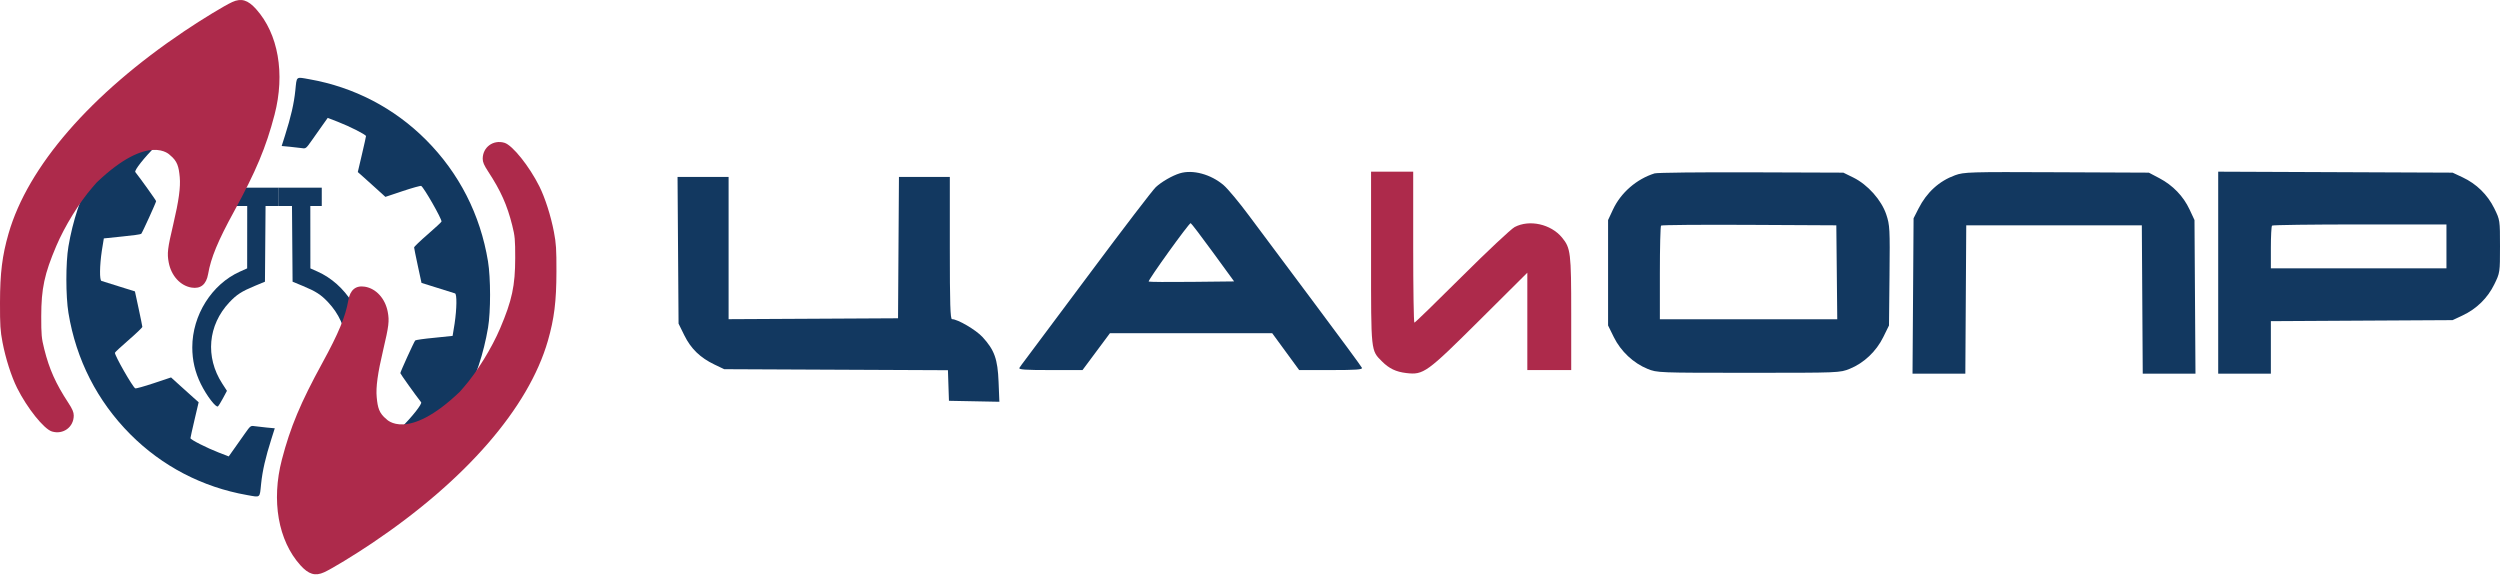
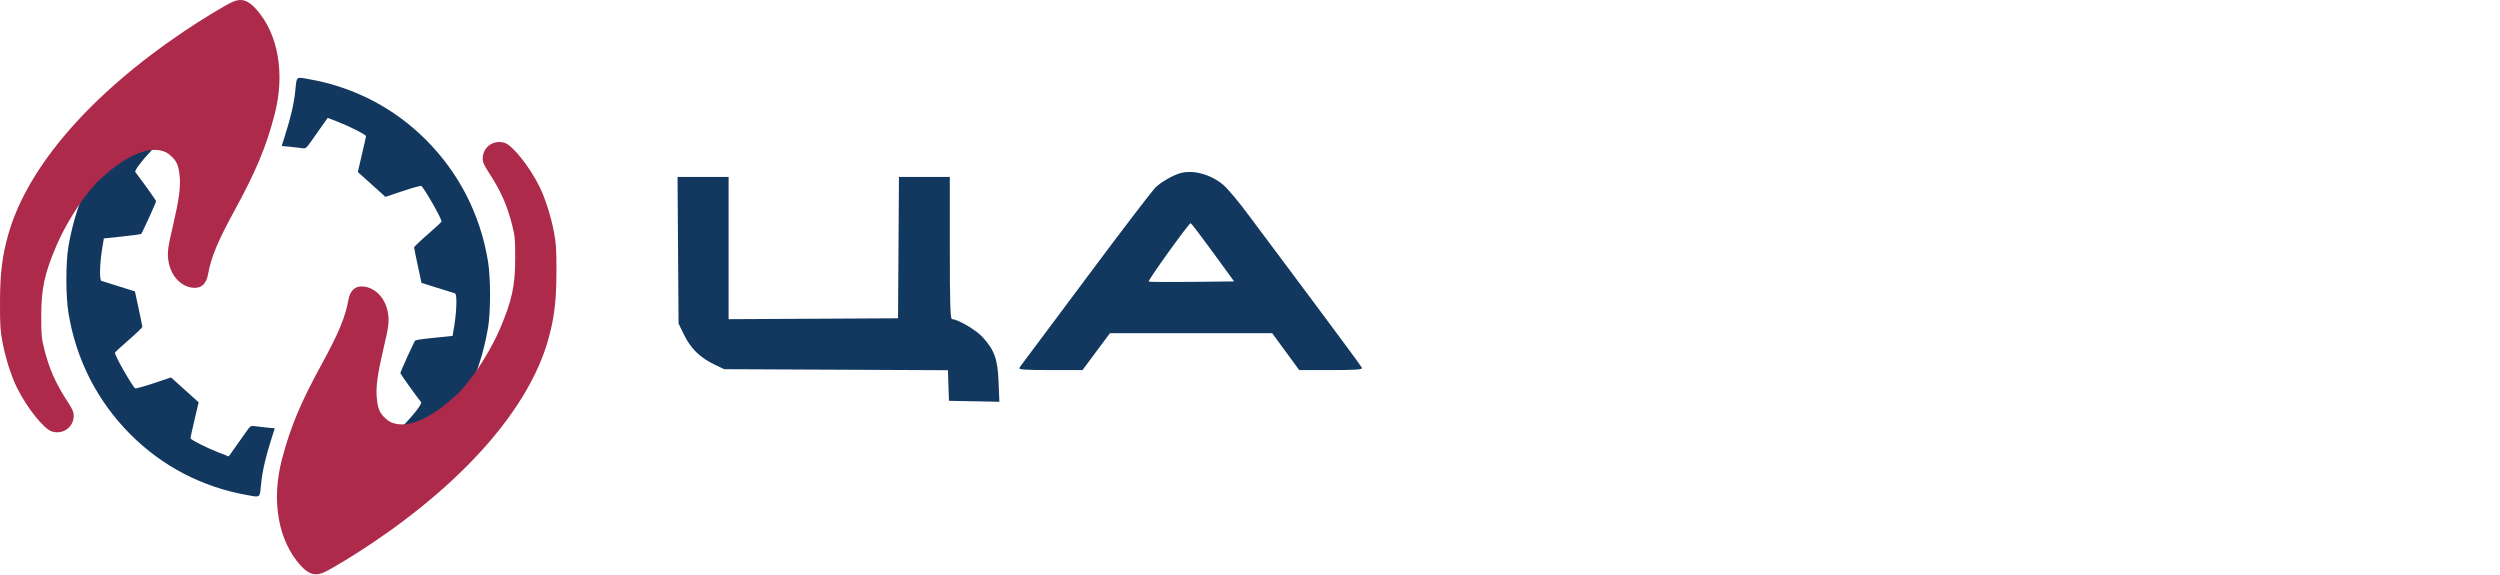
<svg xmlns="http://www.w3.org/2000/svg" width="300" height="69" viewBox="0 0 300 69" fill="none">
-   <path fill-rule="evenodd" clip-rule="evenodd" d="M198.552 20.806C196.391 21.482 194.501 23.123 193.559 25.142L192.969 26.406V32.731V39.056L193.663 40.466C194.492 42.151 196.011 43.578 197.709 44.266C198.857 44.732 198.977 44.736 209.824 44.736C220.773 44.736 220.781 44.736 221.981 44.251C223.664 43.571 225.147 42.168 225.988 40.461L226.679 39.058L226.741 33.077C226.8 27.435 226.778 27.02 226.352 25.74C225.775 24.008 224.12 22.151 222.398 21.305L221.201 20.718L210.14 20.679C204.056 20.658 198.842 20.715 198.552 20.806ZM234.61 21.03C232.698 21.724 231.209 23.079 230.223 25.024L229.629 26.195L229.566 35.519L229.503 44.842H232.672H235.84L235.895 35.94L235.95 27.038H246.484H257.019L257.074 35.94L257.129 44.842H260.293H263.457L263.398 35.624L263.339 26.406L262.749 25.142C262.003 23.544 260.744 22.238 259.126 21.384L257.861 20.718L246.8 20.669C236.303 20.622 235.681 20.641 234.61 21.03ZM266.184 32.721V44.842H269.344H272.504V41.69V38.539L283.408 38.477L294.311 38.416L295.507 37.855C297.186 37.068 298.511 35.77 299.318 34.119C299.994 32.738 300 32.702 300 29.563C300 26.419 299.995 26.39 299.315 25.007C298.503 23.358 297.181 22.063 295.507 21.278L294.311 20.718L280.247 20.659L266.184 20.601V32.721ZM220.415 32.674L220.471 38.31H209.827H199.184V32.762C199.184 29.71 199.248 27.15 199.327 27.071C199.405 26.993 204.169 26.953 209.914 26.984L220.359 27.038L220.415 32.674ZM293.574 29.567V32.2H283.039H272.504V29.707C272.504 28.336 272.568 27.151 272.645 27.073C272.722 26.996 277.463 26.933 283.18 26.933H293.574V29.567Z" fill="#123860" />
  <path fill-rule="evenodd" clip-rule="evenodd" d="M141.58 20.797C140.668 21.076 139.393 21.81 138.695 22.458C138.326 22.801 134.783 27.43 130.824 32.744C126.864 38.059 123.368 42.739 123.055 43.144C122.742 43.55 122.415 44 122.328 44.145C122.205 44.352 123.001 44.408 126.036 44.408H129.902L131.547 42.196L133.193 39.984H142.928H152.664L154.282 42.196L155.901 44.408H159.719C162.721 44.408 163.515 44.351 163.434 44.141C163.377 43.993 160.779 40.462 157.659 36.292C154.54 32.123 151.032 27.426 149.864 25.854C148.697 24.282 147.335 22.647 146.837 22.221C145.308 20.912 143.133 20.323 141.58 20.797ZM81.366 30.034L81.427 38.835L82.121 40.243C82.913 41.85 84.028 42.93 85.747 43.75L86.906 44.303L100.329 44.365L113.752 44.426L113.813 46.261L113.874 48.096L116.899 48.154L119.925 48.213L119.83 45.837C119.721 43.086 119.335 42.005 117.907 40.449C117.115 39.587 114.92 38.299 114.243 38.299C114.036 38.298 113.979 36.451 113.979 29.765V21.232H110.927H107.874L107.819 29.713L107.764 38.193L97.598 38.248L87.432 38.302V29.767V21.232H84.368H81.305L81.366 30.034ZM145.56 30.292L148.094 33.769L143.015 33.825C140.221 33.856 137.893 33.839 137.841 33.788C137.715 33.661 142.7 26.727 142.882 26.777C142.961 26.798 144.166 28.38 145.56 30.292Z" fill="#123860" />
-   <path fill-rule="evenodd" clip-rule="evenodd" d="M164.527 30.945C164.527 42.327 164.496 42.027 165.845 43.376C166.695 44.226 167.517 44.619 168.751 44.765C170.822 45.01 171.196 44.74 177.538 38.435L183.279 32.725V38.567V44.409H185.913H188.546V37.638C188.546 30.317 188.48 29.765 187.443 28.507C186.106 26.886 183.526 26.314 181.756 27.248C181.325 27.476 178.474 30.151 175.421 33.191C172.368 36.232 169.806 38.72 169.727 38.72C169.648 38.72 169.584 34.643 169.584 29.66V20.601H167.056H164.527V30.945Z" fill="#AD2A4B" />
-   <path d="M33.453 24.721H31.867L31.795 33.803L30.559 34.316C28.993 34.967 28.396 35.352 27.529 36.273C24.946 39.018 24.609 42.841 26.669 46.028L27.233 46.901L26.769 47.769C26.514 48.247 26.237 48.694 26.154 48.763C25.918 48.959 24.794 47.487 24.095 46.066C23.406 44.664 23.074 43.241 23.074 41.682C23.074 37.815 25.415 34.1 28.803 32.588L29.659 32.206L29.666 24.721H28.293V22.523H33.453V24.721Z" fill="#123860" />
-   <path d="M33.453 24.721H35.038L35.11 33.803L36.346 34.316C37.913 34.967 38.509 35.352 39.377 36.273C41.959 39.018 42.297 42.841 40.237 46.028L39.672 46.901L40.137 47.769C40.392 48.247 40.668 48.694 40.752 48.763C40.988 48.959 42.112 47.487 42.81 46.066C43.5 44.664 43.831 43.241 43.831 41.682C43.831 37.815 41.491 34.1 38.102 32.588L37.246 32.206L37.239 24.721H38.612V22.523H33.453V24.721Z" fill="#123860" />
-   <path fill-rule="evenodd" clip-rule="evenodd" d="M17.122 16.276C16.064 16.561 14.835 17.218 13.471 18.229C12.106 19.241 11.883 19.505 11.002 21.146C9.702 23.569 8.73 26.507 8.209 29.592C7.881 31.532 7.884 35.542 8.215 37.558C9.134 43.157 11.672 48.134 15.643 52.12C19.454 55.945 24.295 58.464 29.648 59.406C31.3 59.697 31.153 59.814 31.334 58.055C31.496 56.482 31.861 54.892 32.575 52.648L32.973 51.395L31.999 51.305C31.463 51.255 30.808 51.181 30.544 51.139C30.077 51.066 30.043 51.093 29.376 52.041C28.999 52.579 28.41 53.413 28.068 53.894L27.447 54.769L26.235 54.3C24.817 53.752 22.853 52.755 22.853 52.583C22.853 52.518 23.075 51.52 23.345 50.367L23.838 48.27L23.219 47.721C22.878 47.419 22.133 46.748 21.563 46.231L20.526 45.291L18.443 45.987C17.297 46.37 16.3 46.646 16.228 46.602C15.89 46.393 13.787 42.711 13.789 42.333C13.79 42.275 14.531 41.585 15.437 40.8C16.343 40.016 17.083 39.305 17.081 39.221C17.078 39.137 16.878 38.146 16.634 37.018L16.192 34.967L14.269 34.366C13.212 34.036 12.269 33.74 12.175 33.709C11.932 33.629 11.953 31.887 12.22 30.091C12.339 29.289 12.447 28.622 12.46 28.609C12.473 28.596 13.464 28.494 14.661 28.381C15.859 28.269 16.887 28.125 16.947 28.061C17.084 27.913 18.733 24.294 18.733 24.139C18.733 24.05 16.924 21.517 16.237 20.645C16.088 20.456 17.324 18.887 18.644 17.588C19.501 16.746 19.553 16.717 19.857 16.91C21.358 17.861 21.602 17.86 20.657 16.906C19.827 16.068 18.665 15.861 17.122 16.276Z" fill="#123860" />
+   <path fill-rule="evenodd" clip-rule="evenodd" d="M17.122 16.276C16.064 16.561 14.835 17.218 13.471 18.229C12.106 19.241 11.883 19.505 11.002 21.146C9.702 23.569 8.73 26.507 8.209 29.592C7.881 31.532 7.884 35.542 8.215 37.558C9.134 43.157 11.672 48.134 15.643 52.12C19.454 55.945 24.295 58.464 29.648 59.406C31.3 59.697 31.153 59.814 31.334 58.055C31.496 56.482 31.861 54.892 32.575 52.648L32.973 51.395L31.999 51.305C31.463 51.255 30.808 51.181 30.544 51.139C30.077 51.066 30.043 51.093 29.376 52.041C28.999 52.579 28.41 53.413 28.068 53.894L27.447 54.769L26.235 54.3C24.817 53.752 22.853 52.755 22.853 52.583C22.853 52.518 23.075 51.52 23.345 50.367L23.838 48.27L23.219 47.721C22.878 47.419 22.133 46.748 21.563 46.231L20.526 45.291L18.443 45.987C17.297 46.37 16.3 46.646 16.228 46.602C15.89 46.393 13.787 42.711 13.789 42.333C13.79 42.275 14.531 41.585 15.437 40.8C16.343 40.016 17.083 39.305 17.081 39.221C17.078 39.137 16.878 38.146 16.634 37.018L16.192 34.967L14.269 34.366C13.212 34.036 12.269 33.74 12.175 33.709C11.932 33.629 11.953 31.887 12.22 30.091C12.339 29.289 12.447 28.622 12.46 28.609C15.859 28.269 16.887 28.125 16.947 28.061C17.084 27.913 18.733 24.294 18.733 24.139C18.733 24.05 16.924 21.517 16.237 20.645C16.088 20.456 17.324 18.887 18.644 17.588C19.501 16.746 19.553 16.717 19.857 16.91C21.358 17.861 21.602 17.86 20.657 16.906C19.827 16.068 18.665 15.861 17.122 16.276Z" fill="#123860" />
  <path d="M27.87 0.245C26.948 0.666 24.273 2.291 22.113 3.743C10.883 11.292 3.347 19.97 1.028 28.021C0.265 30.669 0.007 32.756 0 36.314C-0.004 39.026 0.038 39.699 0.301 41.077C0.67 43.011 1.362 45.175 2.052 46.557C3.259 48.973 5.277 51.492 6.236 51.779C7.581 52.182 8.849 51.254 8.849 49.867C8.849 49.456 8.692 49.092 8.184 48.315C6.684 46.026 5.915 44.305 5.309 41.884C4.983 40.581 4.947 40.182 4.949 37.962C4.953 34.628 5.328 32.871 6.754 29.518C7.765 27.14 9.52 24.294 11.086 22.492L11.606 21.893C17.922 15.862 20.394 18.609 20.394 18.609C21.287 19.331 21.452 19.991 21.569 21.251C21.681 22.456 21.454 24.109 20.795 26.906C20.108 29.817 20.038 30.399 20.246 31.497C20.546 33.091 21.645 34.297 22.994 34.512C24.083 34.686 24.76 34.129 24.975 32.88C25.309 30.939 26.148 28.913 28.074 25.394C30.706 20.587 31.935 17.652 32.948 13.76C34.23 8.835 33.393 4.051 30.731 1.091C29.738 -0.014 28.948 -0.247 27.87 0.245Z" fill="#AD2A4B" />
  <path fill-rule="evenodd" clip-rule="evenodd" d="M49.651 52.639C50.709 52.354 51.938 51.697 53.302 50.686C54.667 49.674 54.891 49.41 55.771 47.769C57.071 45.346 58.043 42.408 58.565 39.323C58.892 37.383 58.889 33.373 58.559 31.357C57.64 25.758 55.101 20.781 51.131 16.795C47.32 12.97 42.479 10.451 37.125 9.509C35.474 9.218 35.62 9.101 35.439 10.86C35.277 12.433 34.912 14.023 34.199 16.267L33.801 17.52L34.775 17.61C35.311 17.66 35.965 17.734 36.23 17.776C36.696 17.849 36.731 17.822 37.397 16.874C37.775 16.336 38.363 15.502 38.705 15.021L39.327 14.146L40.538 14.615C41.957 15.163 43.921 16.16 43.921 16.332C43.921 16.397 43.699 17.395 43.428 18.548L42.935 20.645L43.555 21.194C43.895 21.496 44.641 22.167 45.211 22.684L46.247 23.625L48.331 22.928C49.477 22.545 50.473 22.269 50.546 22.313C50.883 22.522 52.986 26.204 52.984 26.582C52.984 26.64 52.242 27.33 51.336 28.115C50.43 28.899 49.691 29.61 49.693 29.694C49.695 29.778 49.896 30.769 50.139 31.897L50.581 33.948L52.504 34.549C53.562 34.879 54.504 35.175 54.599 35.206C54.842 35.286 54.82 37.028 54.554 38.824C54.434 39.626 54.326 40.293 54.313 40.306C54.3 40.319 53.31 40.421 52.112 40.534C50.915 40.646 49.886 40.791 49.827 40.855C49.689 41.002 48.041 44.621 48.041 44.776C48.041 44.865 49.85 47.398 50.536 48.27C50.685 48.459 49.45 50.028 48.129 51.327C47.273 52.169 47.221 52.198 46.916 52.005C45.416 51.053 45.172 51.054 46.117 52.009C46.947 52.847 48.108 53.054 49.651 52.639Z" fill="#123860" />
  <path d="M38.904 68.67C39.826 68.249 42.5 66.624 44.66 65.172C55.89 57.623 63.427 48.946 65.746 40.894C66.508 38.246 66.767 36.159 66.773 32.601C66.778 29.889 66.736 29.216 66.472 27.838C66.103 25.904 65.411 23.74 64.721 22.358C63.514 19.942 61.496 17.423 60.538 17.136C59.193 16.733 57.925 17.661 57.925 19.048C57.925 19.459 58.081 19.823 58.59 20.6C60.089 22.889 60.859 24.61 61.464 27.031C61.79 28.334 61.827 28.733 61.825 30.953C61.821 34.287 61.445 36.044 60.019 39.397C59.008 41.775 57.253 44.621 55.688 46.423L55.167 47.022C48.851 53.053 46.379 50.306 46.379 50.306C45.486 49.584 45.322 48.924 45.205 47.664C45.093 46.459 45.319 44.806 45.979 42.009C46.665 39.098 46.735 38.516 46.528 37.418C46.227 35.824 45.128 34.618 43.78 34.403C42.691 34.229 42.014 34.786 41.799 36.035C41.464 37.976 40.626 40.002 38.699 43.521C36.067 48.328 34.838 51.263 33.825 55.155C32.544 60.08 33.381 64.864 36.042 67.824C37.035 68.929 37.825 69.162 38.904 68.67Z" fill="#AD2A4B" />
</svg>